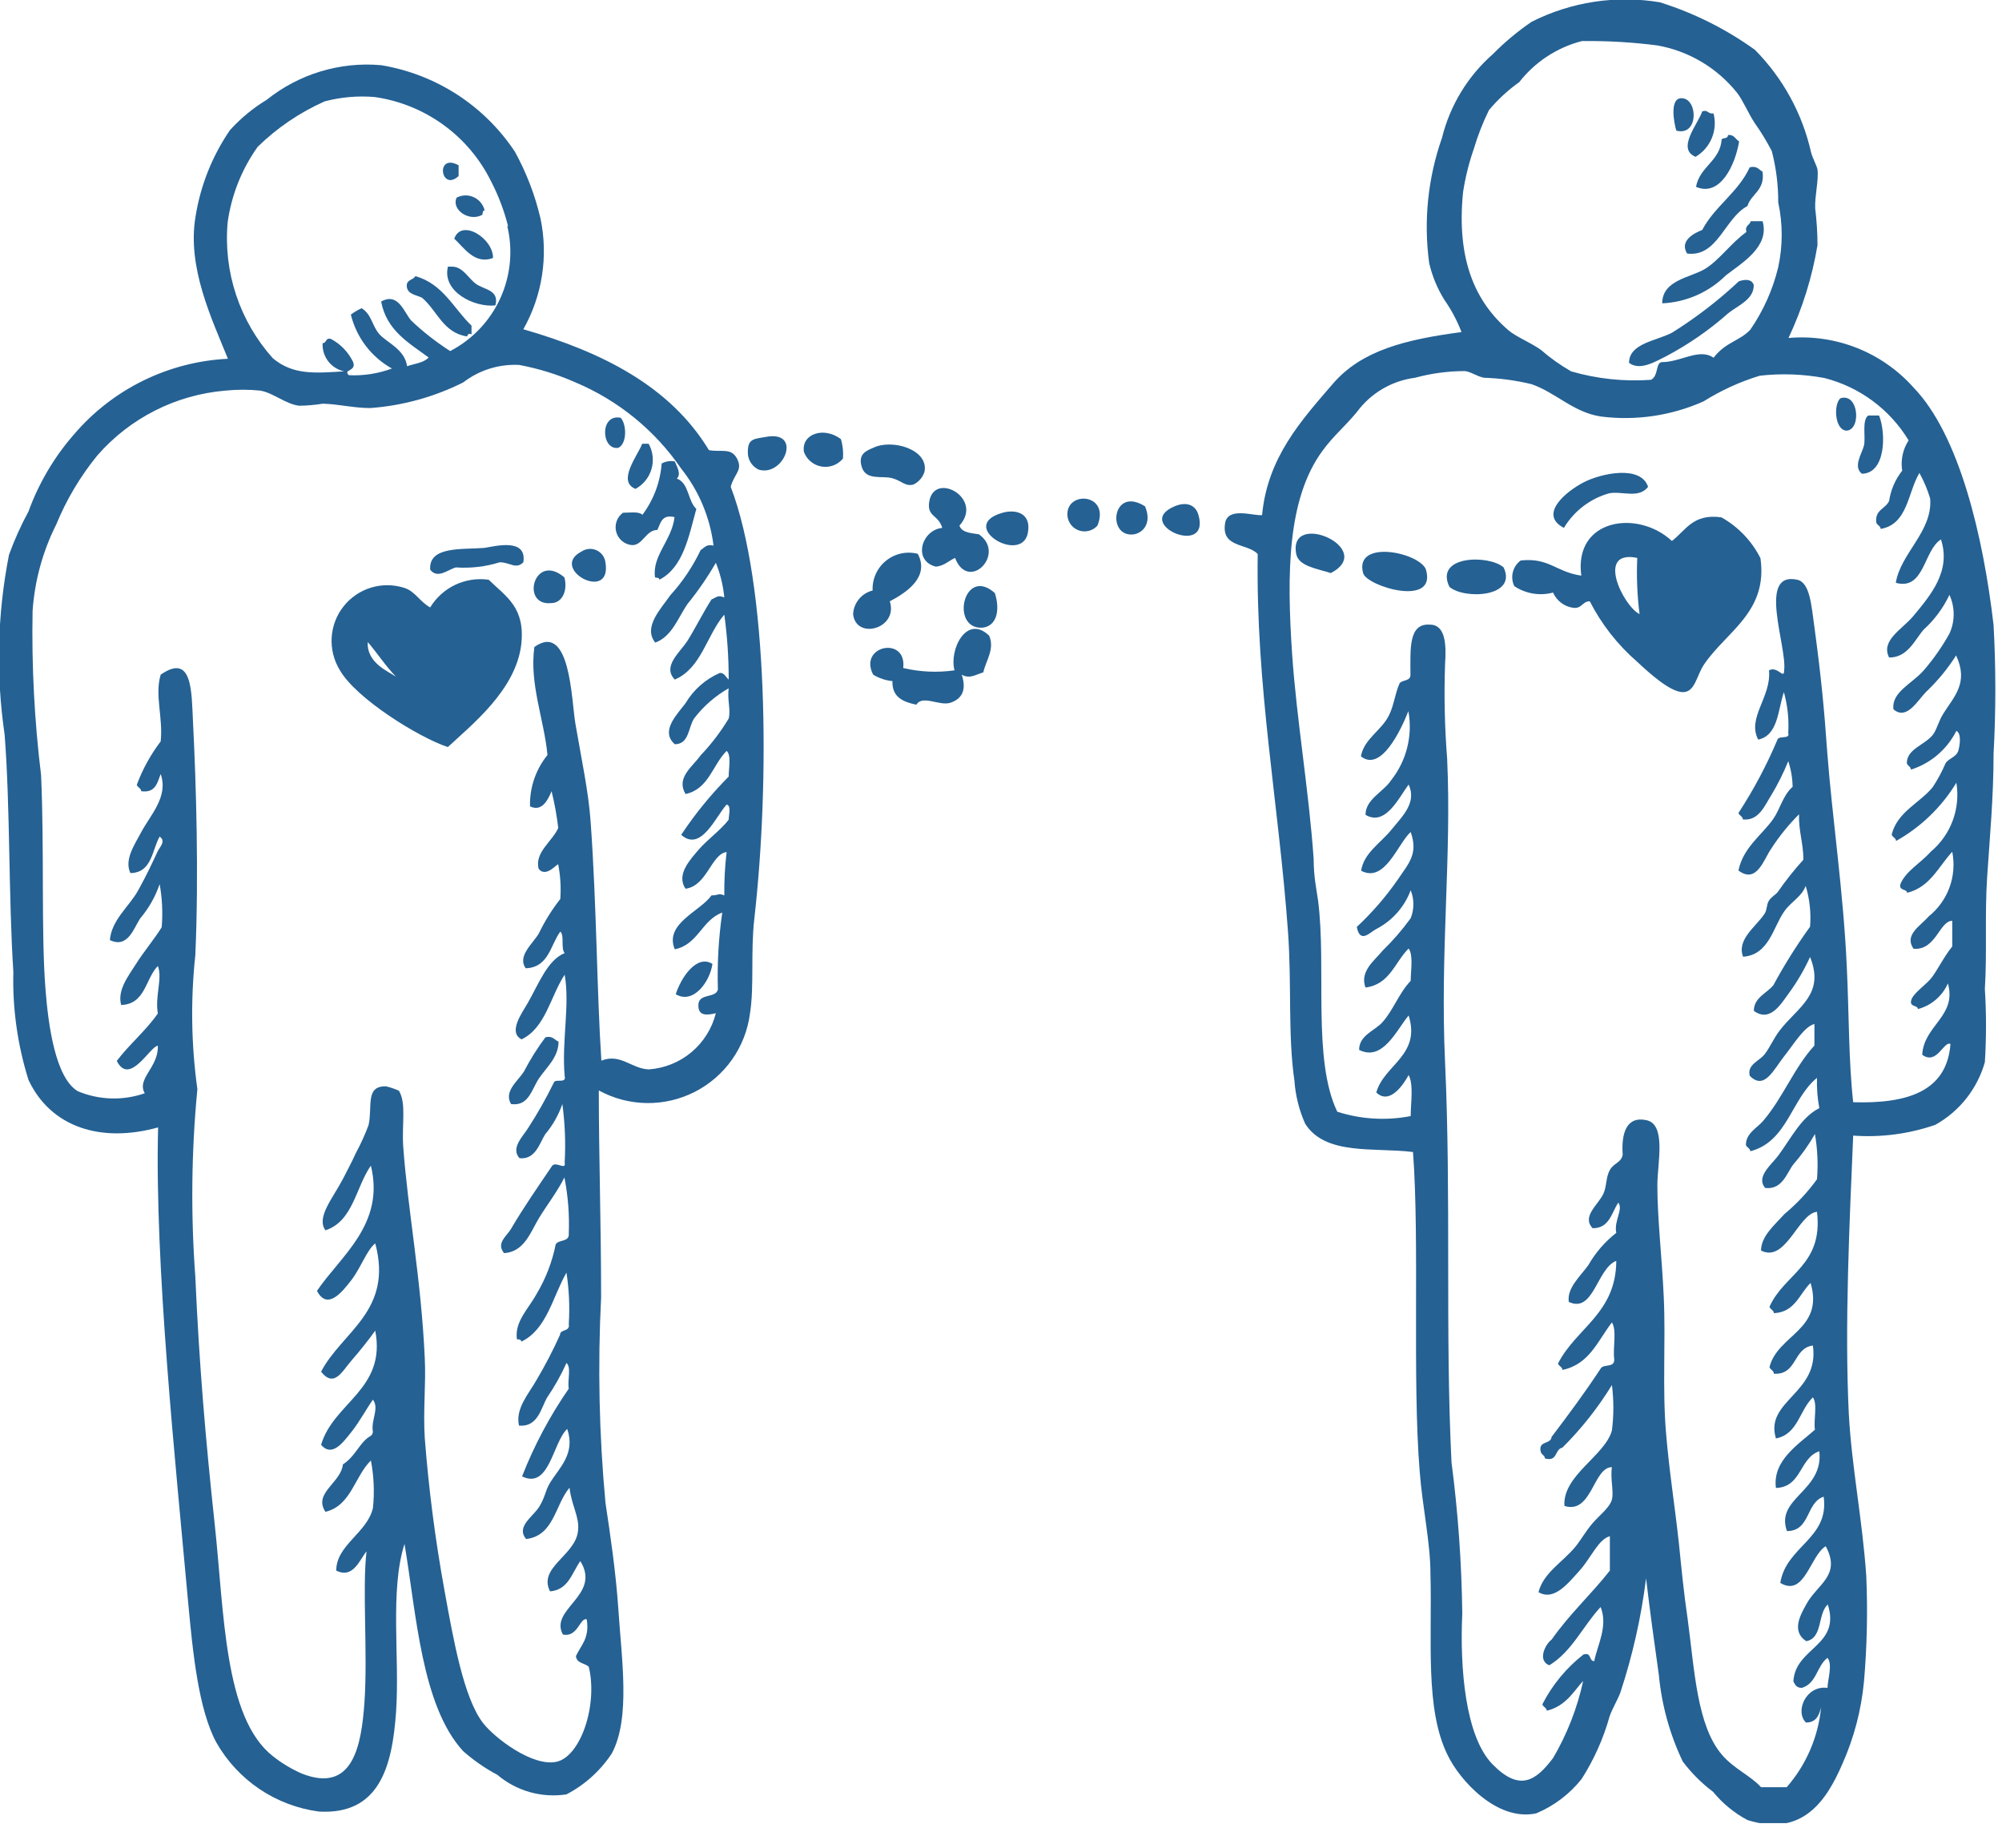
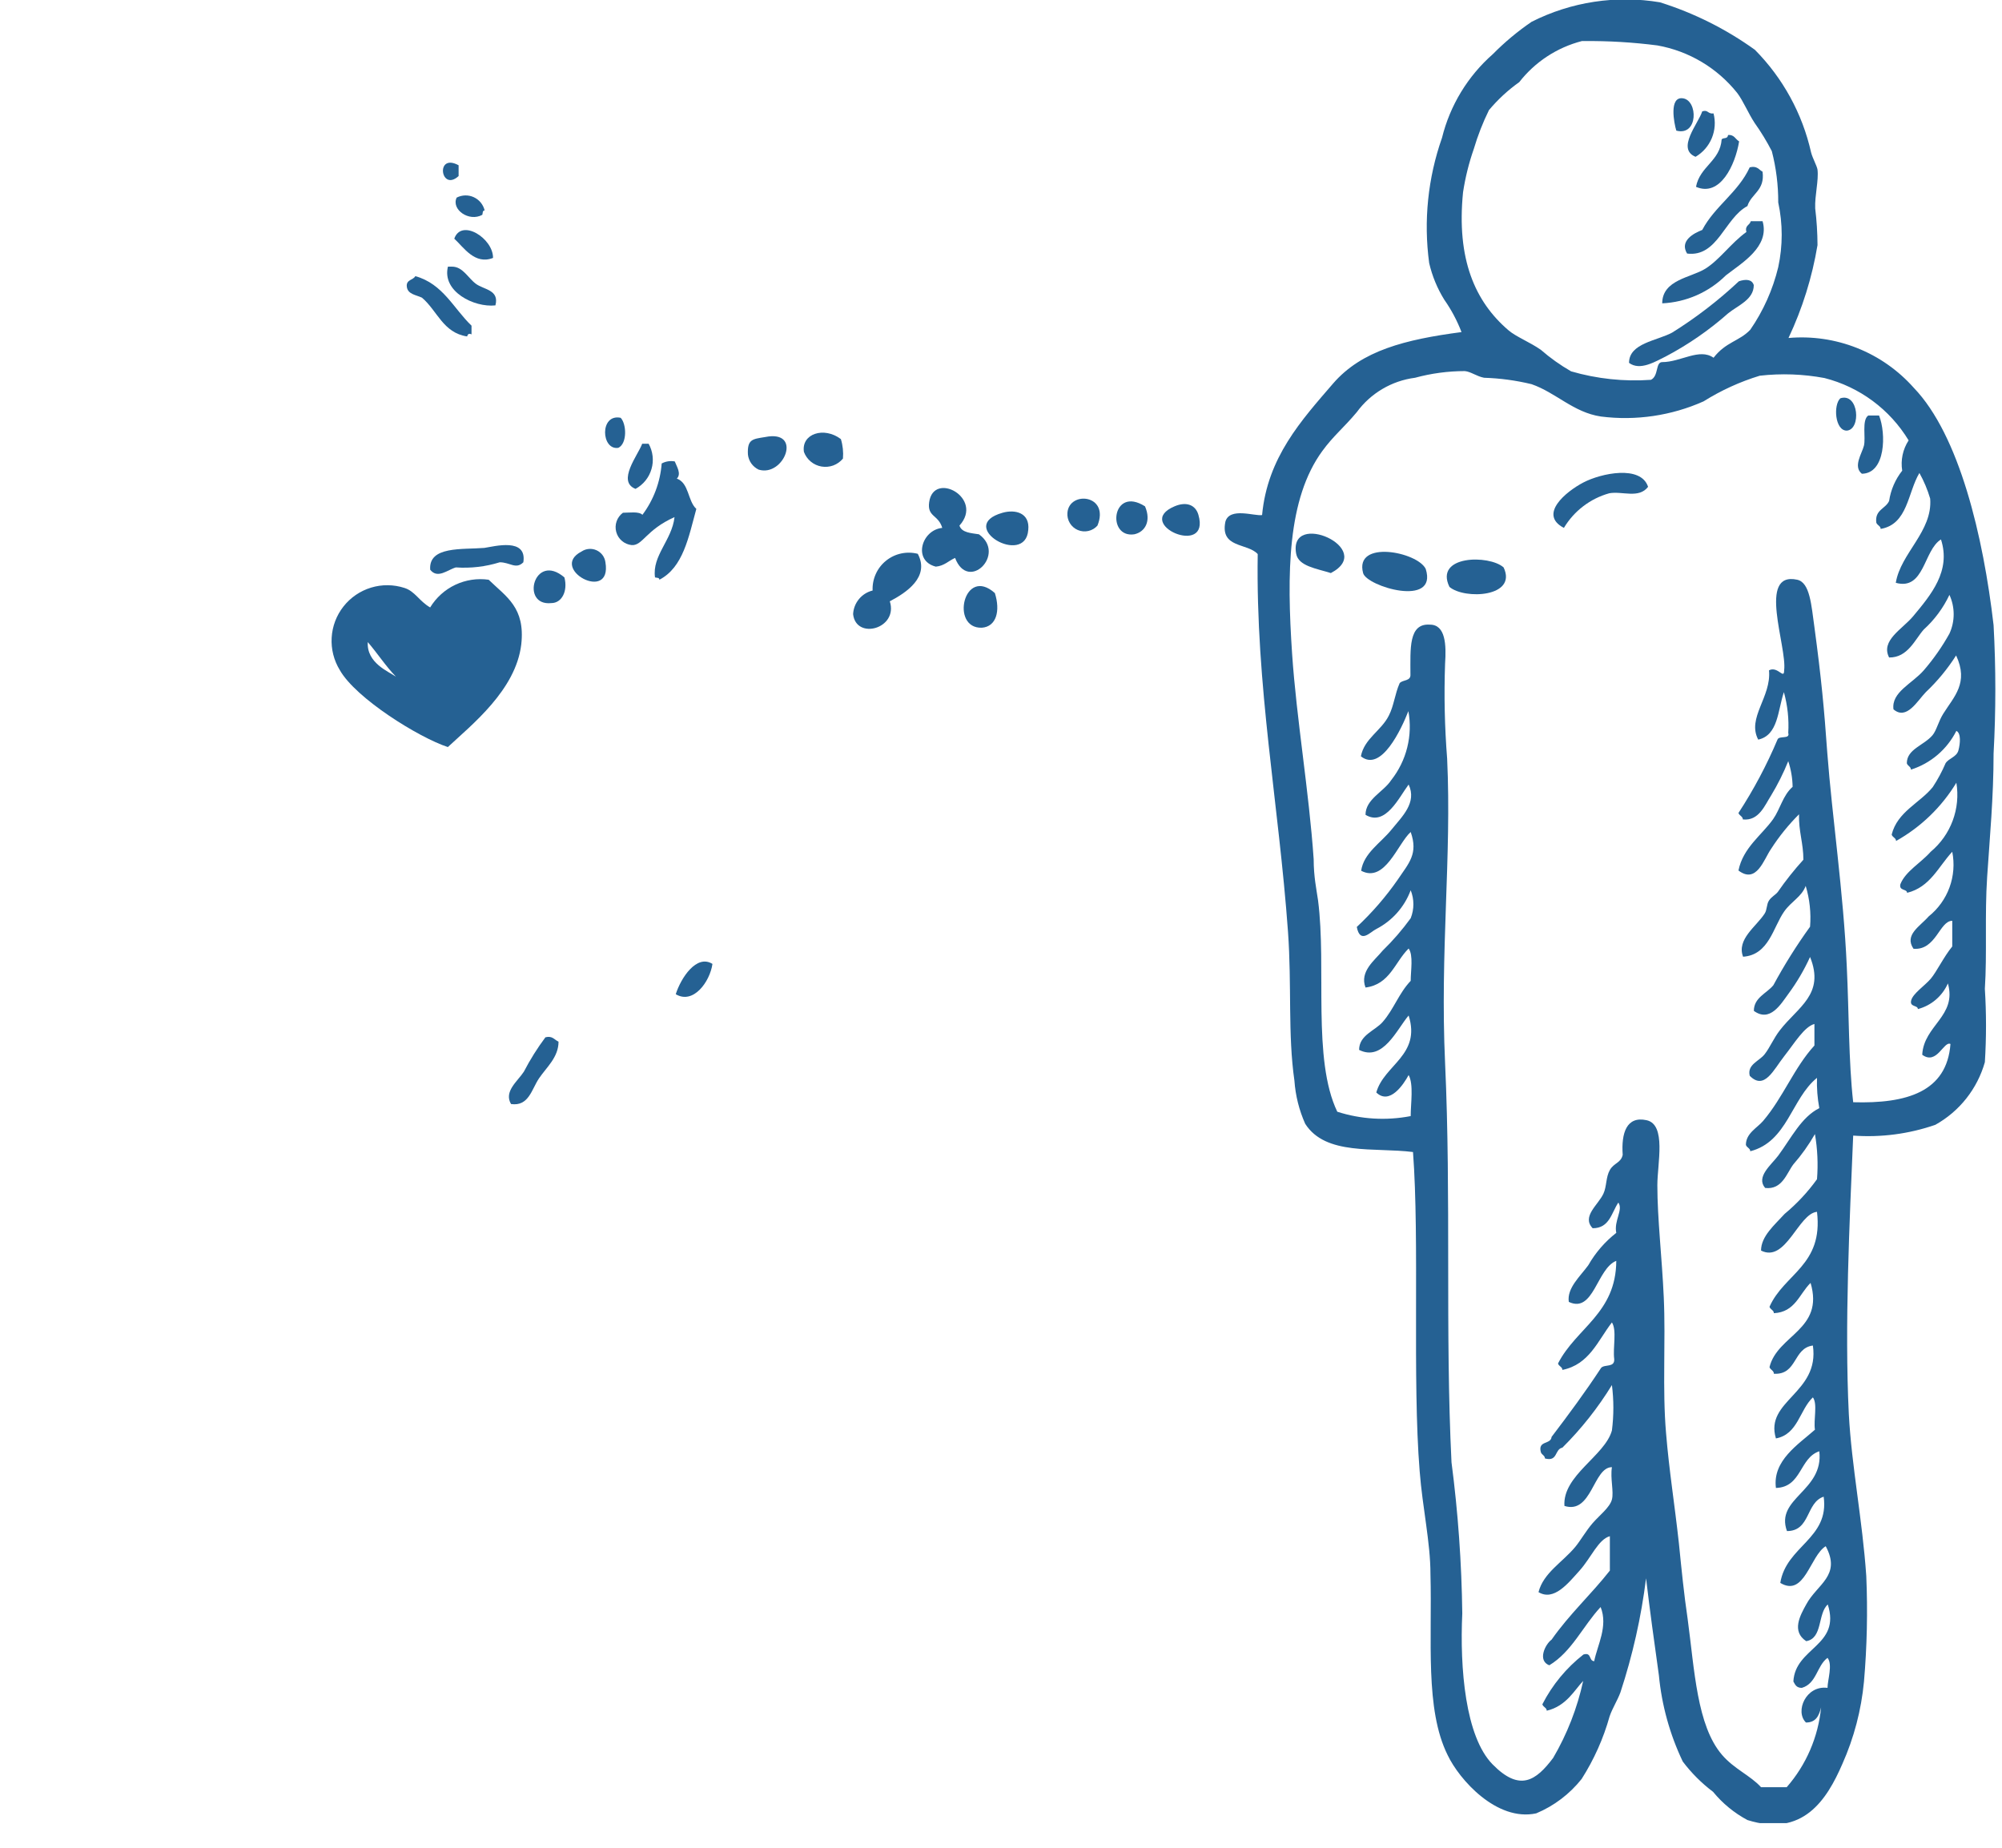
<svg xmlns="http://www.w3.org/2000/svg" width="78" height="72" viewBox="0 0 78 72" fill="none">
  <g clip-path="url(#clip0_767_372)">
    <path fill-rule="evenodd" clip-rule="evenodd" d="M69.682 13.17C70.59 13.09 71.505 13.224 72.352 13.56C73.2 13.897 73.956 14.428 74.562 15.11C76.342 16.96 77.272 20.91 77.672 24.36C77.763 26.025 77.763 27.695 77.672 29.36C77.672 31.06 77.522 32.65 77.422 34.16C77.322 35.67 77.422 37.16 77.332 38.53C77.392 39.482 77.392 40.438 77.332 41.39C77.186 41.904 76.941 42.383 76.61 42.802C76.279 43.221 75.868 43.57 75.402 43.83C74.375 44.186 73.286 44.329 72.202 44.25C72.062 47.58 71.862 51.65 72.032 55.1C72.142 57.15 72.562 59.22 72.712 61.41C72.771 62.784 72.741 64.16 72.622 65.53C72.517 66.635 72.234 67.716 71.782 68.73C71.172 70.14 70.242 71.6 68.082 70.92C67.567 70.645 67.112 70.271 66.742 69.82C66.296 69.484 65.898 69.086 65.562 68.64C65.058 67.583 64.743 66.446 64.632 65.28C64.452 64.01 64.272 62.68 64.132 61.5C63.944 63.012 63.609 64.503 63.132 65.95C63.012 66.27 62.822 66.56 62.712 66.88C62.471 67.743 62.103 68.565 61.622 69.32C61.154 69.909 60.545 70.37 59.852 70.66C58.312 70.99 56.852 69.34 56.402 68.39C55.512 66.6 55.802 63.91 55.732 61.33C55.732 60.11 55.422 58.75 55.312 57.33C55.022 53.77 55.312 48.33 55.052 44.89C53.542 44.7 51.652 45.04 50.852 43.79C50.615 43.259 50.473 42.69 50.432 42.11C50.172 40.3 50.332 38.41 50.182 36.31C49.822 31.31 48.922 26.76 49.002 21.59C48.602 21.15 47.532 21.37 47.742 20.33C47.902 19.75 48.882 20.12 49.172 20.07C49.382 17.82 50.702 16.38 51.942 14.94C53.052 13.66 54.742 13.23 56.942 12.94C56.771 12.494 56.546 12.071 56.272 11.68C55.998 11.239 55.799 10.756 55.682 10.25C55.46 8.607 55.632 6.934 56.182 5.37C56.494 4.107 57.185 2.969 58.162 2.11C58.624 1.643 59.129 1.221 59.672 0.85C61.215 0.07 62.967 -0.197 64.672 0.09C65.996 0.505 67.245 1.13 68.372 1.94C69.463 3.041 70.222 4.427 70.562 5.94C70.622 6.17 70.792 6.47 70.812 6.61C70.862 7.04 70.702 7.61 70.722 8.12C70.78 8.594 70.81 9.072 70.812 9.55C70.604 10.803 70.224 12.021 69.682 13.17ZM64.762 14.11C65.482 14.11 66.212 13.55 66.762 13.94C67.242 13.32 67.762 13.3 68.192 12.85C68.702 12.111 69.072 11.283 69.282 10.41C69.462 9.58 69.462 8.72 69.282 7.89C69.285 7.215 69.201 6.543 69.032 5.89C68.835 5.508 68.611 5.14 68.362 4.79C68.112 4.41 67.912 3.92 67.682 3.62C66.904 2.646 65.799 1.988 64.572 1.77C63.623 1.648 62.668 1.591 61.712 1.6H61.632C60.664 1.85 59.806 2.412 59.192 3.2C58.753 3.511 58.357 3.878 58.012 4.29C57.773 4.776 57.576 5.281 57.422 5.8C57.23 6.349 57.09 6.915 57.002 7.49C56.742 10.09 57.462 11.75 58.772 12.87C59.062 13.12 59.602 13.33 60.032 13.63C60.397 13.948 60.792 14.229 61.212 14.47C62.221 14.763 63.274 14.875 64.322 14.8C64.632 14.65 64.492 14.11 64.762 14.11ZM60.262 66.66C60.262 66.54 60.122 66.52 60.092 66.41C60.478 65.655 61.024 64.993 61.692 64.47C62.022 64.37 61.892 64.72 62.112 64.73C62.232 64.11 62.662 63.37 62.362 62.62C61.672 63.36 61.242 64.36 60.362 64.89C59.892 64.71 60.202 64.07 60.452 63.89C61.152 62.89 61.992 62.13 62.722 61.2V59.86C62.272 59.98 61.992 60.7 61.542 61.2C61.092 61.7 60.542 62.4 59.942 62.04C60.132 61.29 60.872 60.88 61.372 60.28C61.572 60.04 61.792 59.65 62.052 59.35C62.312 59.05 62.722 58.74 62.802 58.43C62.882 58.12 62.732 57.61 62.802 57.17C62.072 57.17 62.022 59.02 60.952 58.68C60.872 57.49 62.532 56.73 62.802 55.74C62.877 55.152 62.877 54.558 62.802 53.97C62.258 54.857 61.61 55.676 60.872 56.41C60.562 56.47 60.702 56.97 60.192 56.83C60.192 56.71 60.062 56.69 60.032 56.58C59.912 56.12 60.422 56.3 60.452 55.99C61.122 55.11 61.772 54.23 62.382 53.3C62.522 53.15 62.912 53.3 62.892 52.96C62.832 52.51 63.002 51.84 62.802 51.53C62.252 52.24 61.922 53.17 60.872 53.38C60.872 53.26 60.732 53.24 60.702 53.13C61.412 51.74 62.962 51.18 62.972 49.13C62.212 49.43 62.092 51.19 61.122 50.73C61.042 50.19 61.572 49.73 61.882 49.3C62.16 48.813 62.53 48.385 62.972 48.04C62.872 47.57 63.252 47.14 63.052 46.86C62.782 47.26 62.712 47.86 62.052 47.86C61.612 47.4 62.272 46.95 62.472 46.51C62.602 46.23 62.562 45.87 62.722 45.59C62.882 45.31 63.152 45.32 63.222 45C63.162 44.15 63.372 43.48 64.152 43.65C64.932 43.82 64.572 45.34 64.572 46.18C64.572 47.49 64.752 48.99 64.822 50.55C64.902 52.29 64.762 54.12 64.912 55.85C65.032 57.31 65.242 58.59 65.412 60.14C65.512 61.14 65.612 62.14 65.752 63.08C66.022 65.08 66.112 67.24 67.092 68.38C67.562 68.93 68.192 69.18 68.612 69.64H69.612C70.373 68.769 70.841 67.681 70.952 66.53C70.872 66.84 70.762 67.12 70.362 67.12C69.922 66.69 70.362 65.66 71.202 65.77C71.202 65.47 71.412 64.86 71.202 64.6C70.782 64.91 70.782 65.6 70.202 65.77C69.992 65.77 69.942 65.65 69.872 65.52C69.942 64.19 71.732 64.14 71.212 62.52C70.812 62.88 71.022 63.84 70.372 63.95C69.792 63.57 70.132 62.95 70.372 62.52C70.792 61.73 71.752 61.4 71.132 60.25C70.522 60.62 70.312 62.25 69.362 61.68C69.592 60.24 71.282 59.96 71.052 58.32C70.352 58.55 70.542 59.66 69.622 59.66C69.152 58.37 71.062 58.11 70.882 56.55C70.102 56.81 70.202 57.95 69.192 57.98C69.052 56.91 70.072 56.28 70.712 55.71C70.652 55.32 70.822 54.71 70.632 54.45C70.112 54.94 70.052 55.89 69.192 56.05C68.742 54.57 70.902 54.3 70.632 52.43C69.852 52.53 70.032 53.58 69.112 53.53C69.112 53.4 68.972 53.38 68.942 53.27C69.252 52.01 71.082 51.82 70.542 49.99C70.102 50.42 69.942 51.13 69.112 51.17C69.112 51.05 68.972 51.03 68.942 50.92C69.512 49.63 71.042 49.31 70.792 47.22C70.062 47.29 69.582 49.22 68.612 48.73C68.612 48.17 69.142 47.73 69.532 47.3C70.007 46.905 70.431 46.452 70.792 45.95C70.839 45.362 70.812 44.771 70.712 44.19C70.472 44.61 70.191 45.006 69.872 45.37C69.612 45.71 69.442 46.37 68.772 46.29C68.402 45.86 69.012 45.39 69.282 45.03C69.792 44.34 70.182 43.53 70.882 43.18C70.809 42.791 70.779 42.395 70.792 42C69.792 42.81 69.642 44.49 68.192 44.86C68.192 44.74 68.052 44.72 68.022 44.61C68.022 44.16 68.462 43.95 68.692 43.68C69.482 42.75 69.902 41.6 70.692 40.74V39.9C70.292 40.01 69.922 40.64 69.512 41.16C69.102 41.68 68.742 42.5 68.172 41.92C68.062 41.48 68.542 41.35 68.752 41.08C68.962 40.81 69.102 40.46 69.342 40.15C70.042 39.24 71.112 38.75 70.522 37.29C70.292 37.794 70.011 38.274 69.682 38.72C69.382 39.13 68.962 39.85 68.332 39.39C68.332 38.87 68.832 38.71 69.092 38.39C69.519 37.6 69.996 36.838 70.522 36.11C70.565 35.574 70.507 35.035 70.352 34.52C70.192 34.95 69.792 35.12 69.512 35.52C69.082 36.13 68.922 37.21 67.912 37.28C67.652 36.6 68.432 36.1 68.752 35.6C68.852 35.45 68.822 35.24 68.922 35.09C69.022 34.94 69.162 34.88 69.262 34.76C69.567 34.319 69.901 33.898 70.262 33.5C70.262 32.85 70.072 32.39 70.092 31.73C69.681 32.139 69.316 32.592 69.002 33.08C68.722 33.48 68.442 34.46 67.732 33.92C67.912 33.03 68.642 32.54 69.082 31.92C69.362 31.52 69.462 30.99 69.842 30.66C69.837 30.32 69.779 29.983 69.672 29.66C69.485 30.124 69.261 30.572 69.002 31C68.762 31.37 68.532 32 67.902 31.93C67.902 31.81 67.772 31.79 67.732 31.68C68.323 30.774 68.832 29.817 69.252 28.82C69.312 28.65 69.752 28.82 69.672 28.56C69.704 28.024 69.646 27.487 69.502 26.97C69.262 27.68 69.282 28.65 68.502 28.82C68.052 27.97 69.022 27.16 68.922 26.12C69.262 25.94 69.512 26.5 69.512 26.12C69.632 25.19 68.452 22.25 70.022 22.59C70.522 22.7 70.572 23.59 70.692 24.44C70.962 26.44 71.072 27.63 71.192 29.32C71.382 31.83 71.822 34.76 71.952 37.65C72.042 39.51 72.022 41.34 72.202 42.95C74.282 43.01 75.852 42.55 75.992 40.68C75.732 40.55 75.462 41.52 74.892 41.1C74.952 39.95 76.252 39.6 75.892 38.32C75.785 38.564 75.624 38.781 75.421 38.954C75.219 39.127 74.98 39.252 74.722 39.32C74.722 39.16 74.392 39.25 74.462 38.98C74.532 38.71 74.992 38.41 75.222 38.14C75.452 37.87 75.732 37.28 76.062 36.88V35.88C75.562 35.88 75.432 37.04 74.552 36.97C74.182 36.43 74.802 36.1 75.142 35.71C75.511 35.415 75.793 35.023 75.955 34.579C76.117 34.135 76.154 33.654 76.062 33.19C75.522 33.77 75.202 34.57 74.302 34.79C74.302 34.63 73.972 34.72 74.042 34.45C74.242 33.95 74.832 33.63 75.222 33.19C75.608 32.868 75.904 32.45 76.079 31.978C76.255 31.506 76.304 30.997 76.222 30.5C75.648 31.447 74.838 32.229 73.872 32.77C73.872 32.65 73.732 32.63 73.702 32.52C73.922 31.63 74.802 31.29 75.302 30.67C75.496 30.376 75.664 30.064 75.802 29.74C75.932 29.54 76.232 29.5 76.302 29.24C76.372 28.98 76.412 28.57 76.222 28.48C76.042 28.837 75.793 29.154 75.489 29.414C75.185 29.673 74.833 29.869 74.452 29.99C74.452 29.87 74.322 29.85 74.292 29.74C74.292 29.19 74.952 29.05 75.292 28.65C75.452 28.46 75.522 28.11 75.712 27.81C76.132 27.14 76.712 26.61 76.212 25.54C75.879 26.064 75.483 26.544 75.032 26.97C74.702 27.31 74.282 28.08 73.772 27.64C73.682 26.97 74.502 26.64 74.952 26.12C75.333 25.679 75.668 25.2 75.952 24.69C76.061 24.453 76.117 24.196 76.117 23.935C76.117 23.674 76.061 23.417 75.952 23.18C75.71 23.691 75.371 24.15 74.952 24.53C74.612 24.91 74.332 25.63 73.602 25.62C73.262 24.96 74.112 24.52 74.532 24.02C75.232 23.18 76.022 22.25 75.622 21.02C74.942 21.44 74.982 23.02 73.862 22.71C74.052 21.55 75.302 20.71 75.202 19.43C75.1 19.082 74.959 18.747 74.782 18.43C74.322 19.2 74.332 20.43 73.272 20.61C73.272 20.49 73.132 20.47 73.102 20.36C73.042 19.86 73.462 19.83 73.602 19.52C73.666 19.089 73.842 18.682 74.112 18.34C74.046 17.929 74.135 17.509 74.362 17.16C73.63 15.951 72.452 15.078 71.082 14.73C70.251 14.575 69.402 14.545 68.562 14.64C67.791 14.875 67.055 15.212 66.372 15.64C65.118 16.199 63.734 16.403 62.372 16.23C61.302 16.07 60.622 15.3 59.672 14.97C59.065 14.823 58.446 14.739 57.822 14.72C57.542 14.67 57.302 14.48 57.072 14.46C56.417 14.46 55.764 14.548 55.132 14.72C54.682 14.778 54.249 14.926 53.859 15.157C53.469 15.387 53.13 15.694 52.862 16.06C52.362 16.66 51.952 16.98 51.522 17.57C50.152 19.44 50.132 22.35 50.342 25.48C50.512 28 51.002 30.85 51.182 33.48C51.182 34.16 51.292 34.66 51.352 35.08C51.692 37.71 51.122 41.28 52.102 43.32C53.026 43.616 54.009 43.674 54.962 43.49C54.962 42.99 55.082 42.26 54.882 41.89C54.682 42.26 54.142 43.07 53.622 42.57C53.922 41.49 55.372 41.12 54.882 39.57C54.422 40.11 53.882 41.38 52.952 40.91C52.952 40.33 53.582 40.16 53.872 39.82C54.302 39.33 54.502 38.7 54.962 38.22C54.962 37.83 55.072 37.22 54.882 36.96C54.342 37.49 54.152 38.36 53.202 38.48C52.962 37.85 53.562 37.42 53.872 37.04C54.271 36.652 54.635 36.23 54.962 35.78C55.102 35.43 55.102 35.04 54.962 34.69C54.718 35.343 54.241 35.881 53.622 36.2C53.392 36.31 52.992 36.8 52.862 36.12C53.459 35.562 53.996 34.942 54.462 34.27C54.892 33.63 55.262 33.27 54.962 32.42C54.452 32.88 53.962 34.42 53.032 33.93C53.132 33.24 53.792 32.85 54.212 32.33C54.632 31.81 55.212 31.28 54.882 30.57C54.512 31.06 53.982 32.22 53.202 31.75C53.202 31.14 53.902 30.86 54.202 30.4C54.498 30.025 54.712 29.591 54.827 29.127C54.943 28.663 54.958 28.18 54.872 27.71C54.602 28.4 53.812 30.11 53.022 29.47C53.152 28.78 53.822 28.47 54.112 27.88C54.312 27.49 54.342 27.05 54.532 26.62C54.652 26.48 54.972 26.55 54.952 26.28C54.952 25.28 54.872 24.28 55.712 24.34C56.322 24.34 56.352 25.13 56.302 25.86C56.258 27.094 56.285 28.329 56.382 29.56C56.562 33.4 56.102 37.05 56.302 41.42C56.542 46.66 56.302 51.92 56.552 56.98C56.807 58.933 56.947 60.9 56.972 62.87C56.872 65.01 57.092 67.67 58.152 68.75C59.212 69.83 59.842 69.39 60.512 68.5C61.058 67.568 61.453 66.555 61.682 65.5C61.352 65.84 61.032 66.48 60.262 66.66Z" fill="#256193" />
-     <path fill-rule="evenodd" clip-rule="evenodd" d="M20.39 12.83C23.48 13.72 26.12 15.06 27.62 17.54C28.12 17.63 28.49 17.43 28.72 17.88C28.95 18.33 28.6 18.46 28.47 18.97C29.93 22.78 30 30.42 29.39 35.79C29.24 37.11 29.39 38.42 29.22 39.49C29.137 40.136 28.898 40.752 28.523 41.285C28.148 41.818 27.648 42.251 27.068 42.547C26.487 42.842 25.843 42.992 25.192 42.982C24.541 42.972 23.901 42.803 23.33 42.49C23.33 45.01 23.42 47.72 23.42 50.56C23.285 53.227 23.342 55.901 23.59 58.56C23.79 59.89 23.99 61.24 24.09 62.68C24.22 64.68 24.57 66.94 23.84 68.32C23.396 68.995 22.787 69.546 22.07 69.92C21.593 69.993 21.107 69.963 20.643 69.832C20.179 69.701 19.748 69.472 19.38 69.16C18.898 68.904 18.449 68.592 18.04 68.23C16.42 66.46 16.22 62.87 15.76 60.16C15.18 61.99 15.58 64.58 15.43 66.72C15.28 68.86 14.77 70.72 12.43 70.59C11.601 70.481 10.808 70.182 10.114 69.715C9.42 69.248 8.844 68.627 8.43 67.9C7.73 66.61 7.51 64.37 7.33 62.43C6.84 57.01 6.02 49.29 6.16 43.93C3.94 44.55 1.98 43.93 1.11 42.08C0.683 40.719 0.483 39.296 0.52 37.87C0.33 34.92 0.4 31.45 0.18 28.62C-0.161 26.294 -0.104 23.927 0.35 21.62C0.561 21.038 0.815 20.473 1.11 19.93C1.51 18.829 2.11 17.812 2.88 16.93C3.626 16.055 4.543 15.341 5.575 14.834C6.607 14.327 7.732 14.036 8.88 13.98C8.25 12.42 7.28 10.41 7.62 8.43C7.812 7.224 8.27 6.077 8.96 5.07C9.377 4.609 9.859 4.212 10.39 3.89C11.647 2.882 13.245 2.398 14.85 2.54C15.903 2.714 16.91 3.103 17.806 3.682C18.703 4.262 19.47 5.021 20.06 5.91C20.511 6.73 20.848 7.608 21.06 8.52C21.366 9.99 21.128 11.522 20.39 12.83ZM19.8 8.83C19.646 8.216 19.421 7.622 19.13 7.06C18.697 6.185 18.058 5.429 17.266 4.858C16.475 4.286 15.557 3.916 14.59 3.78C13.938 3.726 13.283 3.784 12.65 3.95C11.682 4.38 10.798 4.98 10.04 5.72C9.419 6.591 9.018 7.6 8.87 8.66C8.784 9.617 8.896 10.581 9.199 11.493C9.502 12.405 9.989 13.245 10.63 13.96C11.42 14.62 12.27 14.54 13.41 14.47C13.162 14.418 12.94 14.278 12.786 14.076C12.632 13.874 12.555 13.624 12.57 13.37C12.74 13.37 12.67 13.14 12.9 13.21C13.275 13.411 13.576 13.726 13.76 14.11C13.89 14.49 13.35 14.38 13.59 14.62C14.162 14.648 14.733 14.559 15.27 14.36C14.873 14.139 14.526 13.838 14.251 13.477C13.976 13.116 13.778 12.701 13.67 12.26C13.8 12.162 13.941 12.078 14.09 12.01C14.48 12.25 14.49 12.68 14.77 13.01C15.05 13.34 15.77 13.6 15.86 14.27C16.15 14.17 16.51 14.14 16.7 13.93C15.93 13.36 15.06 12.88 14.85 11.75C15.53 11.37 15.75 12.2 16.03 12.5C16.495 12.94 17.001 13.335 17.54 13.68C18.404 13.231 19.092 12.505 19.495 11.618C19.897 10.732 19.991 9.736 19.76 8.79L19.8 8.83ZM5.08 34.02C4.84 33.51 5.22 32.95 5.5 32.43C5.87 31.74 6.57 31.04 6.26 30.16C6.13 30.5 6.06 30.91 5.5 30.83C5.5 30.71 5.36 30.69 5.33 30.58C5.555 29.974 5.869 29.404 6.26 28.89C6.36 27.96 6.02 27.09 6.26 26.29C7.51 25.42 7.46 26.97 7.52 28.14C7.64 30.52 7.75 34.08 7.61 37.22C7.423 38.957 7.45 40.71 7.69 42.44C7.456 44.87 7.43 47.316 7.61 49.75C7.76 53.17 8.01 56.09 8.36 59.34C8.74 62.82 8.72 66.93 10.63 68.43C10.976 68.705 11.355 68.933 11.76 69.11C13.76 69.9 14.08 68.01 14.2 66.33C14.33 64.4 14.11 61.93 14.28 60.45C14.01 60.78 13.76 61.53 13.1 61.2C13.1 60.2 14.31 59.73 14.53 58.76C14.595 58.143 14.568 57.519 14.45 56.91C13.81 57.54 13.68 58.67 12.68 58.91C12.19 58.18 13.29 57.78 13.36 57.06C13.74 56.83 13.95 56.39 14.2 56.14C14.45 55.89 14.48 56 14.53 55.8C14.44 55.34 14.79 54.89 14.53 54.54C14.31 54.84 14.01 55.4 13.69 55.8C13.37 56.2 12.94 56.8 12.51 56.3C12.99 54.65 15.06 54.14 14.62 51.85C14.4 52.16 14.04 52.62 13.69 53.02C13.34 53.42 13.02 54.1 12.51 53.45C13.31 51.9 15.33 51.09 14.62 48.45C14.29 48.71 14.06 49.4 13.69 49.88C13.32 50.36 12.75 51.07 12.35 50.3C13.26 48.95 15.01 47.71 14.45 45.42C13.86 46.26 13.76 47.59 12.68 47.94C12.31 47.44 12.97 46.69 13.36 45.94C13.52 45.62 13.7 45.3 13.86 44.94C14.052 44.585 14.219 44.218 14.36 43.84C14.52 43.11 14.22 42.31 15.04 42.33C15.212 42.371 15.379 42.428 15.54 42.5C15.84 42.98 15.65 43.81 15.71 44.68C15.89 47.17 16.41 49.83 16.55 52.93C16.6 53.93 16.48 54.98 16.55 56.04C16.702 58.015 16.956 59.981 17.31 61.93C17.67 63.93 18.07 66.17 18.82 67.14C19.27 67.72 20.74 68.85 21.68 68.65C22.62 68.45 23.3 66.44 22.94 64.95C22.79 64.8 22.46 64.82 22.44 64.53C22.63 64.11 22.98 63.84 22.86 63.1C22.6 63.01 22.51 63.82 21.93 63.69C21.39 62.69 23.44 62.17 22.61 60.83C22.28 61.29 22.15 61.95 21.43 62.01C20.95 61.07 22.43 60.61 22.52 59.65C22.59 59.12 22.26 58.65 22.19 57.97C21.62 58.64 21.59 59.84 20.5 59.97C20.09 59.49 20.77 59.1 21.01 58.71C21.25 58.32 21.24 58.09 21.43 57.78C21.79 57.19 22.43 56.65 22.1 55.68C21.53 56.21 21.41 58.05 20.34 57.53C20.812 56.323 21.423 55.176 22.16 54.11C22.1 53.8 22.27 53.27 22.07 53.11C21.861 53.578 21.61 54.027 21.32 54.45C21.08 54.86 20.96 55.62 20.22 55.55C20.07 54.88 20.61 54.3 20.9 53.78C21.24 53.208 21.547 52.617 21.82 52.01C21.82 51.78 22.22 51.91 22.16 51.59C22.203 50.922 22.172 50.251 22.07 49.59C21.53 50.53 21.31 51.8 20.31 52.28C20.31 52.21 20.24 52.18 20.14 52.19C20.04 51.5 20.59 51 20.9 50.43C21.26 49.831 21.514 49.175 21.65 48.49C21.76 48.29 22.19 48.41 22.16 48.07C22.189 47.336 22.132 46.601 21.99 45.88C21.72 46.43 21.31 46.95 20.99 47.48C20.67 48.01 20.43 48.78 19.64 48.83C19.32 48.44 19.74 48.17 19.9 47.9C20.41 47.03 20.97 46.23 21.49 45.46C21.62 45.2 22.07 45.64 22 45.3C22.043 44.539 22.013 43.775 21.91 43.02C21.761 43.451 21.534 43.851 21.24 44.2C21.02 44.55 20.86 45.2 20.24 45.13C19.89 44.74 20.36 44.3 20.58 43.95C20.949 43.381 21.283 42.79 21.58 42.18C21.64 42.02 22.08 42.24 22 41.93C21.88 40.55 22.21 39.17 22 37.98C21.44 38.83 21.26 40.05 20.32 40.5C19.79 40.22 20.32 39.5 20.57 39.07C20.99 38.33 21.34 37.4 22 37.14C21.84 36.95 22 36.45 21.83 36.3C21.44 36.83 21.38 37.7 20.48 37.73C20.15 37.26 20.74 36.79 20.99 36.38C21.22 35.901 21.502 35.448 21.83 35.03C21.862 34.582 21.835 34.131 21.75 33.69C21.75 33.59 21.29 34.23 20.99 33.86C20.81 33.22 21.53 32.78 21.75 32.26C21.693 31.778 21.606 31.301 21.49 30.83C21.35 31.17 21.11 31.65 20.65 31.42C20.631 30.694 20.872 29.984 21.33 29.42C21.2 28.03 20.62 26.66 20.82 25.21C22.23 24.21 22.26 27.3 22.42 28.21C22.66 29.61 22.93 30.86 23.01 32C23.25 35.31 23.25 38.6 23.43 41.33C24.17 41.03 24.61 41.65 25.28 41.67C25.891 41.627 26.472 41.392 26.941 40.999C27.41 40.605 27.742 40.074 27.89 39.48C27.56 39.56 27.19 39.61 27.21 39.15C27.23 38.69 27.88 38.91 27.97 38.56C27.939 37.557 27.996 36.553 28.14 35.56C27.34 35.85 27.2 36.81 26.29 36.99C25.87 35.99 27.29 35.51 27.72 34.89C28.03 34.89 27.96 34.79 28.22 34.89C28.213 34.325 28.243 33.761 28.31 33.2C27.71 33.28 27.55 34.52 26.71 34.63C26.33 34.08 26.9 33.49 27.21 33.12C27.52 32.75 28.11 32.32 28.39 31.94C28.39 31.77 28.5 31.39 28.31 31.35C27.89 31.81 27.31 33.22 26.54 32.53C27.081 31.715 27.701 30.954 28.39 30.26C28.39 29.95 28.5 29.42 28.31 29.26C27.76 29.81 27.61 30.75 26.71 30.94C26.33 30.31 26.97 29.89 27.3 29.43C27.715 28.995 28.08 28.515 28.39 28C28.48 27.65 28.33 27.29 28.39 26.82C27.865 27.118 27.406 27.52 27.04 28C26.81 28.36 26.85 29 26.29 29C25.7 28.48 26.41 27.81 26.71 27.4C27.021 26.875 27.49 26.462 28.05 26.22C28.23 26.22 28.28 26.39 28.39 26.48C28.392 25.634 28.335 24.788 28.22 23.95C27.53 24.75 27.33 26.04 26.29 26.48C25.79 25.96 26.5 25.42 26.79 24.96C27.08 24.5 27.42 23.82 27.72 23.36C27.94 23.26 27.97 23.18 28.22 23.28C28.175 22.817 28.064 22.362 27.89 21.93C27.566 22.491 27.198 23.026 26.79 23.53C26.43 24.04 26.19 24.8 25.53 25.04C25.04 24.44 25.76 23.71 26.12 23.19C26.598 22.665 26.995 22.071 27.3 21.43C27.45 21.35 27.51 21.19 27.8 21.26C27.665 20.163 27.229 19.125 26.54 18.26C25.517 16.768 24.087 15.602 22.42 14.9C21.719 14.59 20.984 14.362 20.23 14.22C19.446 14.179 18.672 14.42 18.05 14.9C16.921 15.467 15.691 15.807 14.43 15.9C13.77 15.9 13.23 15.75 12.58 15.73C12.273 15.78 11.962 15.806 11.65 15.81C11.12 15.74 10.65 15.31 10.14 15.22C9.691 15.175 9.239 15.175 8.79 15.22C6.857 15.38 5.063 16.287 3.79 17.75C3.127 18.563 2.588 19.469 2.19 20.44C1.663 21.488 1.351 22.63 1.27 23.8C1.23 25.938 1.34 28.077 1.6 30.2C1.73 33.02 1.6 36.34 1.77 38.52C1.88 39.96 2.16 42 3.03 42.52C3.86 42.868 4.79 42.897 5.64 42.6C5.31 42.03 6.18 41.6 6.15 40.75C5.86 40.75 5.05 42.34 4.55 41.34C5.04 40.69 5.68 40.17 6.15 39.49C6.03 38.82 6.34 38.12 6.15 37.64C5.66 38.14 5.67 39.13 4.72 39.16C4.56 38.57 5.02 38.01 5.3 37.56C5.58 37.11 6.04 36.56 6.3 36.13C6.347 35.569 6.32 35.004 6.22 34.45C6.053 34.941 5.795 35.395 5.46 35.79C5.21 36.17 4.98 36.97 4.28 36.63C4.35 35.84 5.03 35.33 5.38 34.7C5.73 34.07 5.92 33.65 6.14 33.18C6.22 33.01 6.48 32.77 6.22 32.6C5.92 33.11 5.93 34.01 5.08 34.02Z" fill="#256193" />
    <path fill-rule="evenodd" clip-rule="evenodd" d="M65.561 3.83C66.161 3.9 66.171 5.32 65.311 5.09C65.221 4.8 65.021 3.76 65.561 3.83Z" fill="#256193" />
    <path fill-rule="evenodd" clip-rule="evenodd" d="M66.761 4.42C66.844 4.74 66.82 5.077 66.694 5.382C66.568 5.687 66.346 5.942 66.061 6.11C65.301 5.8 66.171 4.81 66.321 4.34C66.551 4.26 66.531 4.45 66.761 4.42Z" fill="#256193" />
    <path fill-rule="evenodd" clip-rule="evenodd" d="M67.758 5.51C67.608 6.43 67.018 7.69 66.078 7.28C66.228 6.48 67.018 6.28 67.078 5.43C67.148 5.35 67.308 5.43 67.328 5.26C67.568 5.24 67.608 5.42 67.758 5.51Z" fill="#256193" />
    <path fill-rule="evenodd" clip-rule="evenodd" d="M17.868 6.44V6.86C17.168 7.5 16.948 5.94 17.868 6.44Z" fill="#256193" />
    <path fill-rule="evenodd" clip-rule="evenodd" d="M68.671 6.69C68.771 7.43 68.231 7.54 68.081 8.03C67.191 8.5 66.921 10.03 65.731 9.88C65.431 9.39 65.981 9.09 66.321 8.96C66.811 8.03 67.721 7.5 68.171 6.52C68.461 6.45 68.521 6.61 68.671 6.69Z" fill="#256193" />
    <path fill-rule="evenodd" clip-rule="evenodd" d="M18.882 8.2C18.792 8.2 18.812 8.31 18.792 8.37C18.272 8.66 17.572 8.16 17.792 7.7C17.894 7.647 18.008 7.618 18.123 7.615C18.239 7.612 18.354 7.635 18.459 7.684C18.564 7.732 18.657 7.804 18.73 7.893C18.803 7.982 18.855 8.087 18.882 8.2Z" fill="#256193" />
    <path fill-rule="evenodd" clip-rule="evenodd" d="M68.672 8.62C68.962 9.62 67.842 10.26 67.242 10.73C66.579 11.388 65.695 11.777 64.762 11.82C64.762 10.9 65.882 10.82 66.442 10.47C67.002 10.12 67.442 9.47 68.042 9.04C67.972 8.78 68.172 8.78 68.212 8.62H68.672Z" fill="#256193" />
    <path fill-rule="evenodd" clip-rule="evenodd" d="M19.209 10.05C18.499 10.33 18.069 9.64 17.699 9.3C17.979 8.5 19.219 9.29 19.209 10.05Z" fill="#256193" />
    <path fill-rule="evenodd" clip-rule="evenodd" d="M19.302 11.9C18.472 11.99 17.212 11.36 17.452 10.39H17.612C18.032 10.39 18.232 10.83 18.542 11.06C18.852 11.29 19.462 11.29 19.302 11.9Z" fill="#256193" />
    <path fill-rule="evenodd" clip-rule="evenodd" d="M18.201 13.11C17.261 12.97 17.041 12.11 16.441 11.6C16.211 11.49 15.891 11.47 15.851 11.18C15.811 10.89 16.101 10.92 16.181 10.76C17.261 11.06 17.671 12.02 18.371 12.69V13.03C18.271 12.98 18.221 13.02 18.201 13.11Z" fill="#256193" />
    <path fill-rule="evenodd" clip-rule="evenodd" d="M68.329 11.11C68.329 11.68 67.709 11.9 67.329 12.21C66.589 12.865 65.773 13.429 64.899 13.89C64.489 14.09 63.899 14.46 63.469 14.14C63.469 13.37 64.559 13.28 65.149 12.96C66.079 12.38 66.949 11.71 67.749 10.96C68.019 10.87 68.259 10.88 68.329 11.11Z" fill="#256193" />
    <path fill-rule="evenodd" clip-rule="evenodd" d="M71.951 16.78C71.491 16.78 71.421 15.78 71.701 15.52C72.421 15.29 72.521 16.74 71.951 16.78Z" fill="#256193" />
    <path fill-rule="evenodd" clip-rule="evenodd" d="M73.21 16.19C73.49 16.89 73.469 18.45 72.54 18.46C72.189 18.18 72.54 17.68 72.62 17.37C72.7 17.06 72.529 16.37 72.79 16.19H73.21Z" fill="#256193" />
    <path fill-rule="evenodd" clip-rule="evenodd" d="M24.182 16.28C24.412 16.52 24.442 17.28 24.092 17.45C23.422 17.56 23.352 16.11 24.182 16.28Z" fill="#256193" />
    <path fill-rule="evenodd" clip-rule="evenodd" d="M32.762 17.11C32.837 17.356 32.864 17.614 32.842 17.87C32.742 17.99 32.612 18.082 32.466 18.137C32.319 18.191 32.161 18.205 32.007 18.179C31.853 18.153 31.708 18.086 31.588 17.986C31.468 17.886 31.376 17.757 31.322 17.61C31.212 16.9 32.102 16.61 32.762 17.11Z" fill="#256193" />
    <path fill-rule="evenodd" clip-rule="evenodd" d="M29.809 17.03C31.29 16.73 30.549 18.6 29.559 18.3C29.445 18.246 29.346 18.163 29.272 18.06C29.199 17.957 29.153 17.836 29.14 17.71C29.11 17.11 29.32 17.11 29.809 17.03Z" fill="#256193" />
    <path fill-rule="evenodd" clip-rule="evenodd" d="M25.271 17.29C25.354 17.439 25.407 17.603 25.426 17.772C25.445 17.941 25.431 18.113 25.383 18.276C25.336 18.44 25.256 18.593 25.15 18.725C25.043 18.858 24.911 18.968 24.761 19.05C24.021 18.76 24.861 17.73 25.021 17.29H25.271Z" fill="#256193" />
-     <path fill-rule="evenodd" clip-rule="evenodd" d="M34.02 17.45C34.75 17.09 36.19 17.51 36.02 18.38C35.986 18.488 35.931 18.589 35.857 18.675C35.783 18.761 35.692 18.831 35.59 18.88C35.27 18.97 35.13 18.73 34.75 18.63C34.37 18.53 33.75 18.73 33.58 18.21C33.41 17.69 33.76 17.56 34.02 17.45Z" fill="#256193" />
-     <path fill-rule="evenodd" clip-rule="evenodd" d="M25.69 22.59C25.69 22.5 25.59 22.52 25.52 22.5C25.4 21.65 26.18 21.05 26.28 20.15C25.77 20.03 25.74 20.4 25.61 20.65C25.16 20.65 25.04 21.27 24.61 21.24C24.469 21.225 24.337 21.168 24.23 21.076C24.122 20.985 24.045 20.863 24.009 20.726C23.972 20.59 23.977 20.446 24.024 20.313C24.07 20.18 24.156 20.064 24.27 19.98C24.53 19.98 24.89 19.92 25.03 20.06C25.465 19.478 25.725 18.784 25.78 18.06C25.936 17.976 26.116 17.948 26.29 17.98C26.36 18.17 26.56 18.46 26.37 18.65C26.85 18.82 26.79 19.52 27.13 19.83C26.83 20.92 26.62 22.11 25.69 22.59Z" fill="#256193" />
+     <path fill-rule="evenodd" clip-rule="evenodd" d="M25.69 22.59C25.69 22.5 25.59 22.52 25.52 22.5C25.4 21.65 26.18 21.05 26.28 20.15C25.16 20.65 25.04 21.27 24.61 21.24C24.469 21.225 24.337 21.168 24.23 21.076C24.122 20.985 24.045 20.863 24.009 20.726C23.972 20.59 23.977 20.446 24.024 20.313C24.07 20.18 24.156 20.064 24.27 19.98C24.53 19.98 24.89 19.92 25.03 20.06C25.465 19.478 25.725 18.784 25.78 18.06C25.936 17.976 26.116 17.948 26.29 17.98C26.36 18.17 26.56 18.46 26.37 18.65C26.85 18.82 26.79 19.52 27.13 19.83C26.83 20.92 26.62 22.11 25.69 22.59Z" fill="#256193" />
    <path fill-rule="evenodd" clip-rule="evenodd" d="M64.211 18.97C63.851 19.44 63.211 19.13 62.701 19.22C61.96 19.426 61.326 19.91 60.931 20.57C59.931 20.05 61.001 19.16 61.691 18.8C62.381 18.44 63.931 18.11 64.211 18.97Z" fill="#256193" />
    <path fill-rule="evenodd" clip-rule="evenodd" d="M37.381 20.48C37.471 20.76 37.831 20.77 38.141 20.82C39.221 21.59 37.721 23.09 37.211 21.74C36.961 21.85 36.791 22.05 36.461 22.08C35.551 21.85 35.901 20.65 36.711 20.57C36.561 20.05 36.121 20.15 36.201 19.57C36.371 18.33 38.351 19.41 37.381 20.48Z" fill="#256193" />
    <path fill-rule="evenodd" clip-rule="evenodd" d="M42.758 20.48C42.665 20.586 42.541 20.659 42.404 20.69C42.266 20.721 42.122 20.708 41.993 20.653C41.863 20.598 41.754 20.503 41.682 20.382C41.609 20.261 41.576 20.12 41.588 19.98C41.658 19.11 43.248 19.27 42.758 20.48Z" fill="#256193" />
    <path fill-rule="evenodd" clip-rule="evenodd" d="M44.611 19.73C44.861 20.31 44.611 20.73 44.191 20.82C43.101 20.98 43.321 18.91 44.611 19.73Z" fill="#256193" />
    <path fill-rule="evenodd" clip-rule="evenodd" d="M45.761 19.73C46.231 19.53 46.581 19.68 46.691 20.06C47.181 21.74 44.131 20.42 45.761 19.73Z" fill="#256193" />
    <path fill-rule="evenodd" clip-rule="evenodd" d="M39.062 19.98C39.552 19.84 40.132 19.98 40.062 20.65C39.952 22.11 37.212 20.5 39.062 19.98Z" fill="#256193" />
-     <path fill-rule="evenodd" clip-rule="evenodd" d="M61.939 23.43C61.639 23.43 61.639 23.74 61.269 23.68C61.103 23.654 60.947 23.585 60.814 23.482C60.681 23.379 60.576 23.244 60.509 23.09C60.254 23.158 59.988 23.172 59.727 23.128C59.467 23.085 59.219 22.987 58.999 22.84C58.916 22.671 58.896 22.477 58.942 22.294C58.988 22.111 59.096 21.95 59.249 21.84C60.359 21.72 60.619 22.29 61.609 22.43C61.309 20.21 63.809 19.84 65.139 21.08C65.679 20.67 65.959 20 67.069 20.16C67.723 20.527 68.252 21.08 68.589 21.75C68.889 23.85 67.259 24.61 66.399 25.88C66.099 26.31 66.049 26.98 65.559 26.97C65.069 26.96 64.269 26.24 63.789 25.79C63.027 25.129 62.399 24.328 61.939 23.43ZM63.879 23.93C63.787 23.204 63.757 22.471 63.789 21.74C62.149 21.4 63.249 23.62 63.879 23.93Z" fill="#256193" />
    <path fill-rule="evenodd" clip-rule="evenodd" d="M51.851 22.33C51.281 22.15 50.591 22.06 50.501 21.58C50.181 19.85 53.661 21.38 51.851 22.33Z" fill="#256193" />
    <path fill-rule="evenodd" clip-rule="evenodd" d="M20.39 21.91C20.101 22.2 19.87 21.91 19.471 21.91C18.918 22.082 18.338 22.15 17.761 22.11C17.441 22.2 17.05 22.57 16.761 22.2C16.691 21.27 18.011 21.42 18.87 21.35C19.27 21.29 20.541 20.94 20.39 21.91Z" fill="#256193" />
    <path fill-rule="evenodd" clip-rule="evenodd" d="M22.658 21.49C22.743 21.433 22.841 21.398 22.943 21.39C23.045 21.381 23.147 21.399 23.24 21.441C23.334 21.483 23.414 21.548 23.475 21.63C23.536 21.712 23.575 21.809 23.588 21.91C23.858 23.52 21.358 22.16 22.658 21.49Z" fill="#256193" />
    <path fill-rule="evenodd" clip-rule="evenodd" d="M35.758 21.58C36.238 22.49 35.298 23.1 34.668 23.43C35.008 24.5 33.348 24.95 33.238 23.93C33.249 23.715 33.329 23.51 33.466 23.344C33.603 23.178 33.79 23.061 33.998 23.01C33.988 22.79 34.03 22.57 34.12 22.369C34.21 22.168 34.346 21.99 34.518 21.851C34.689 21.712 34.89 21.615 35.106 21.568C35.321 21.521 35.545 21.525 35.758 21.58Z" fill="#256193" />
    <path fill-rule="evenodd" clip-rule="evenodd" d="M55.548 22.17C56.028 23.69 53.238 22.85 53.108 22.33C52.758 21.02 55.228 21.5 55.548 22.17Z" fill="#256193" />
    <path fill-rule="evenodd" clip-rule="evenodd" d="M58.582 22.11C59.132 23.27 57.062 23.37 56.472 22.87C55.872 21.63 58.022 21.61 58.582 22.11Z" fill="#256193" />
    <path fill-rule="evenodd" clip-rule="evenodd" d="M21.99 22.5C22.13 23.03 21.89 23.5 21.48 23.5C20.26 23.63 20.81 21.49 21.99 22.5Z" fill="#256193" />
    <path fill-rule="evenodd" clip-rule="evenodd" d="M19.039 22.59C19.729 23.26 20.469 23.67 20.309 25.11C20.099 26.89 18.369 28.25 17.449 29.11C16.319 28.74 13.859 27.21 13.239 26.11C13.007 25.732 12.896 25.291 12.922 24.848C12.947 24.405 13.108 23.98 13.383 23.631C13.658 23.282 14.033 23.026 14.458 22.897C14.883 22.768 15.337 22.773 15.759 22.91C16.169 23.04 16.329 23.42 16.759 23.67C16.992 23.287 17.332 22.98 17.737 22.788C18.143 22.596 18.595 22.527 19.039 22.59ZM15.429 26.37C15.029 25.96 14.709 25.46 14.329 25.02C14.279 25.84 15.149 26.17 15.429 26.37Z" fill="#256193" />
    <path fill-rule="evenodd" clip-rule="evenodd" d="M38.761 23.11C38.981 23.8 38.822 24.42 38.252 24.46C37.011 24.5 37.551 22.03 38.761 23.11Z" fill="#256193" />
-     <path fill-rule="evenodd" clip-rule="evenodd" d="M38.31 26.2C38.02 26.28 37.79 26.47 37.47 26.29C37.67 26.9 37.47 27.23 37.04 27.38C36.61 27.53 35.95 27.06 35.7 27.46C35.2 27.35 34.75 27.18 34.77 26.54C34.504 26.514 34.248 26.428 34.02 26.29C33.43 25.15 35.34 24.77 35.19 26.03C35.845 26.185 36.523 26.216 37.19 26.12C36.97 25.35 37.64 23.91 38.54 24.77C38.76 25.3 38.42 25.72 38.31 26.2Z" fill="#256193" />
    <path fill-rule="evenodd" clip-rule="evenodd" d="M27.758 37.56C27.658 38.26 27.008 39.15 26.328 38.74C26.528 38.11 27.138 37.17 27.758 37.56Z" fill="#256193" />
    <path fill-rule="evenodd" clip-rule="evenodd" d="M21.761 40.59C21.761 41.2 21.291 41.59 21 42.02C20.71 42.45 20.601 43.12 19.91 43.02C19.62 42.53 20.171 42.13 20.41 41.76C20.653 41.291 20.934 40.843 21.25 40.42C21.52 40.35 21.59 40.51 21.761 40.59Z" fill="#256193" />
  </g>
  <defs>
    <clipPath id="clip0_767_372">
      <rect width="77.76" height="71.04" fill="white" />
    </clipPath>
  </defs>
</svg>